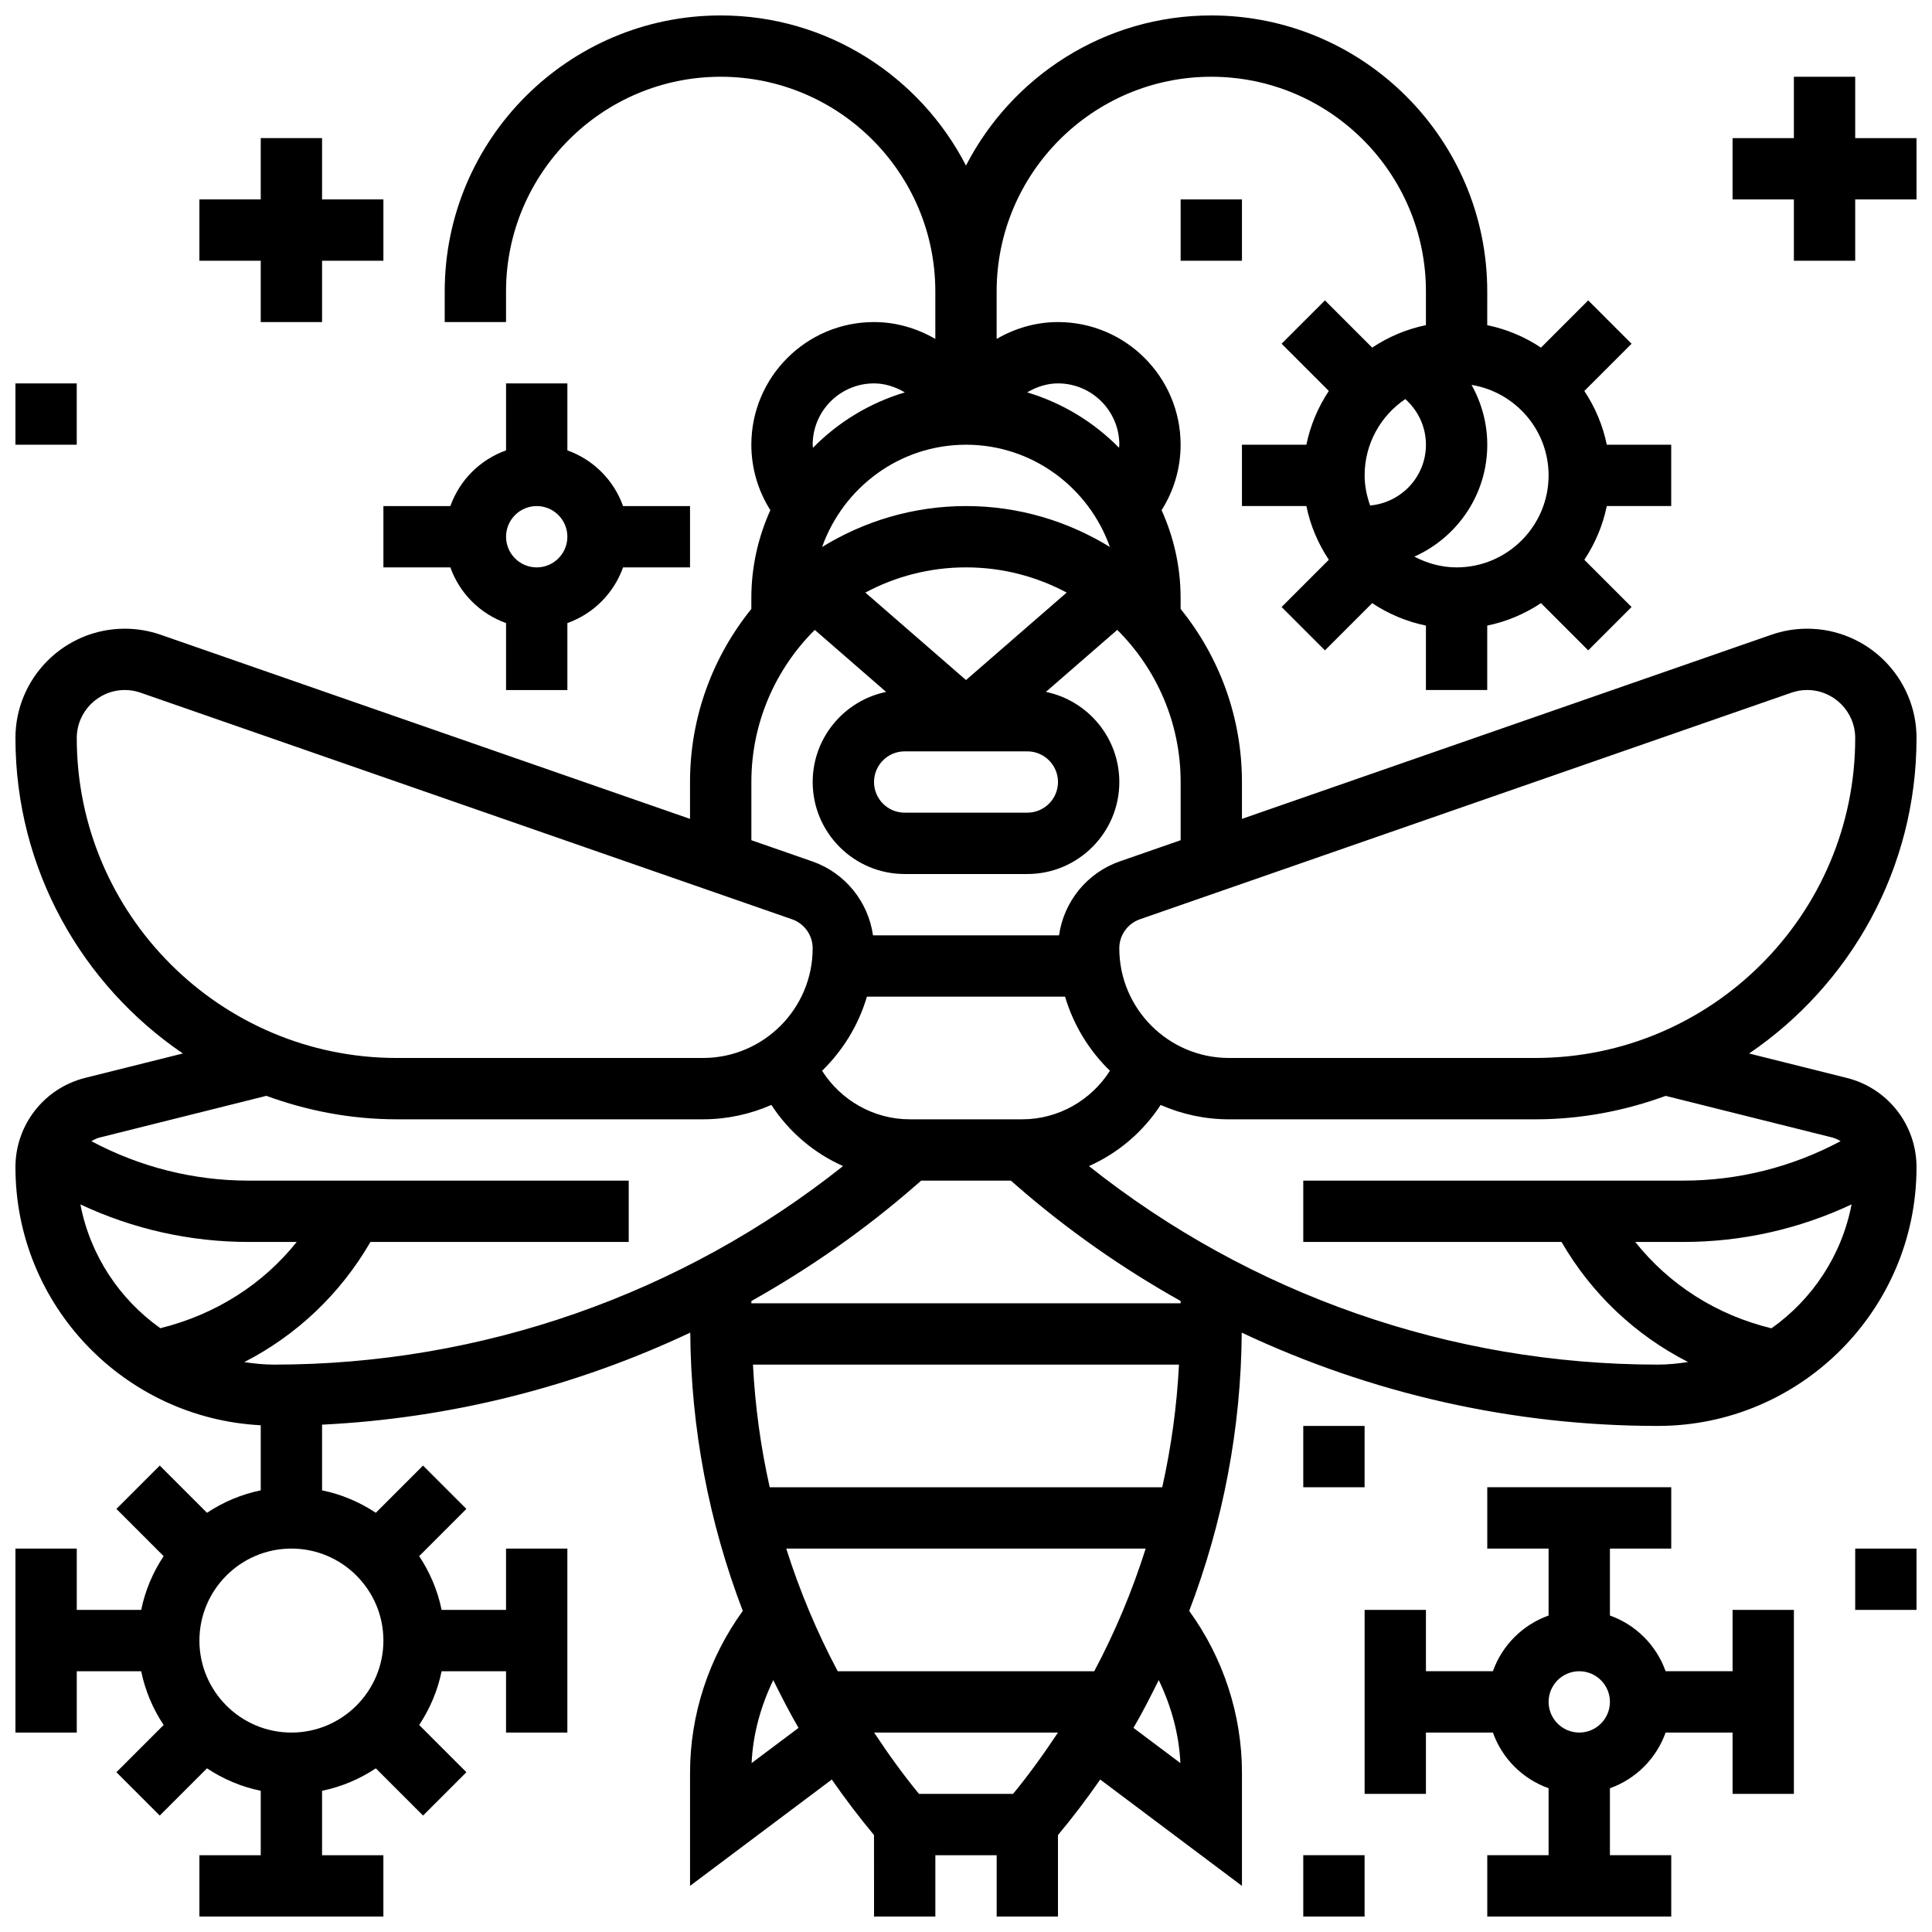
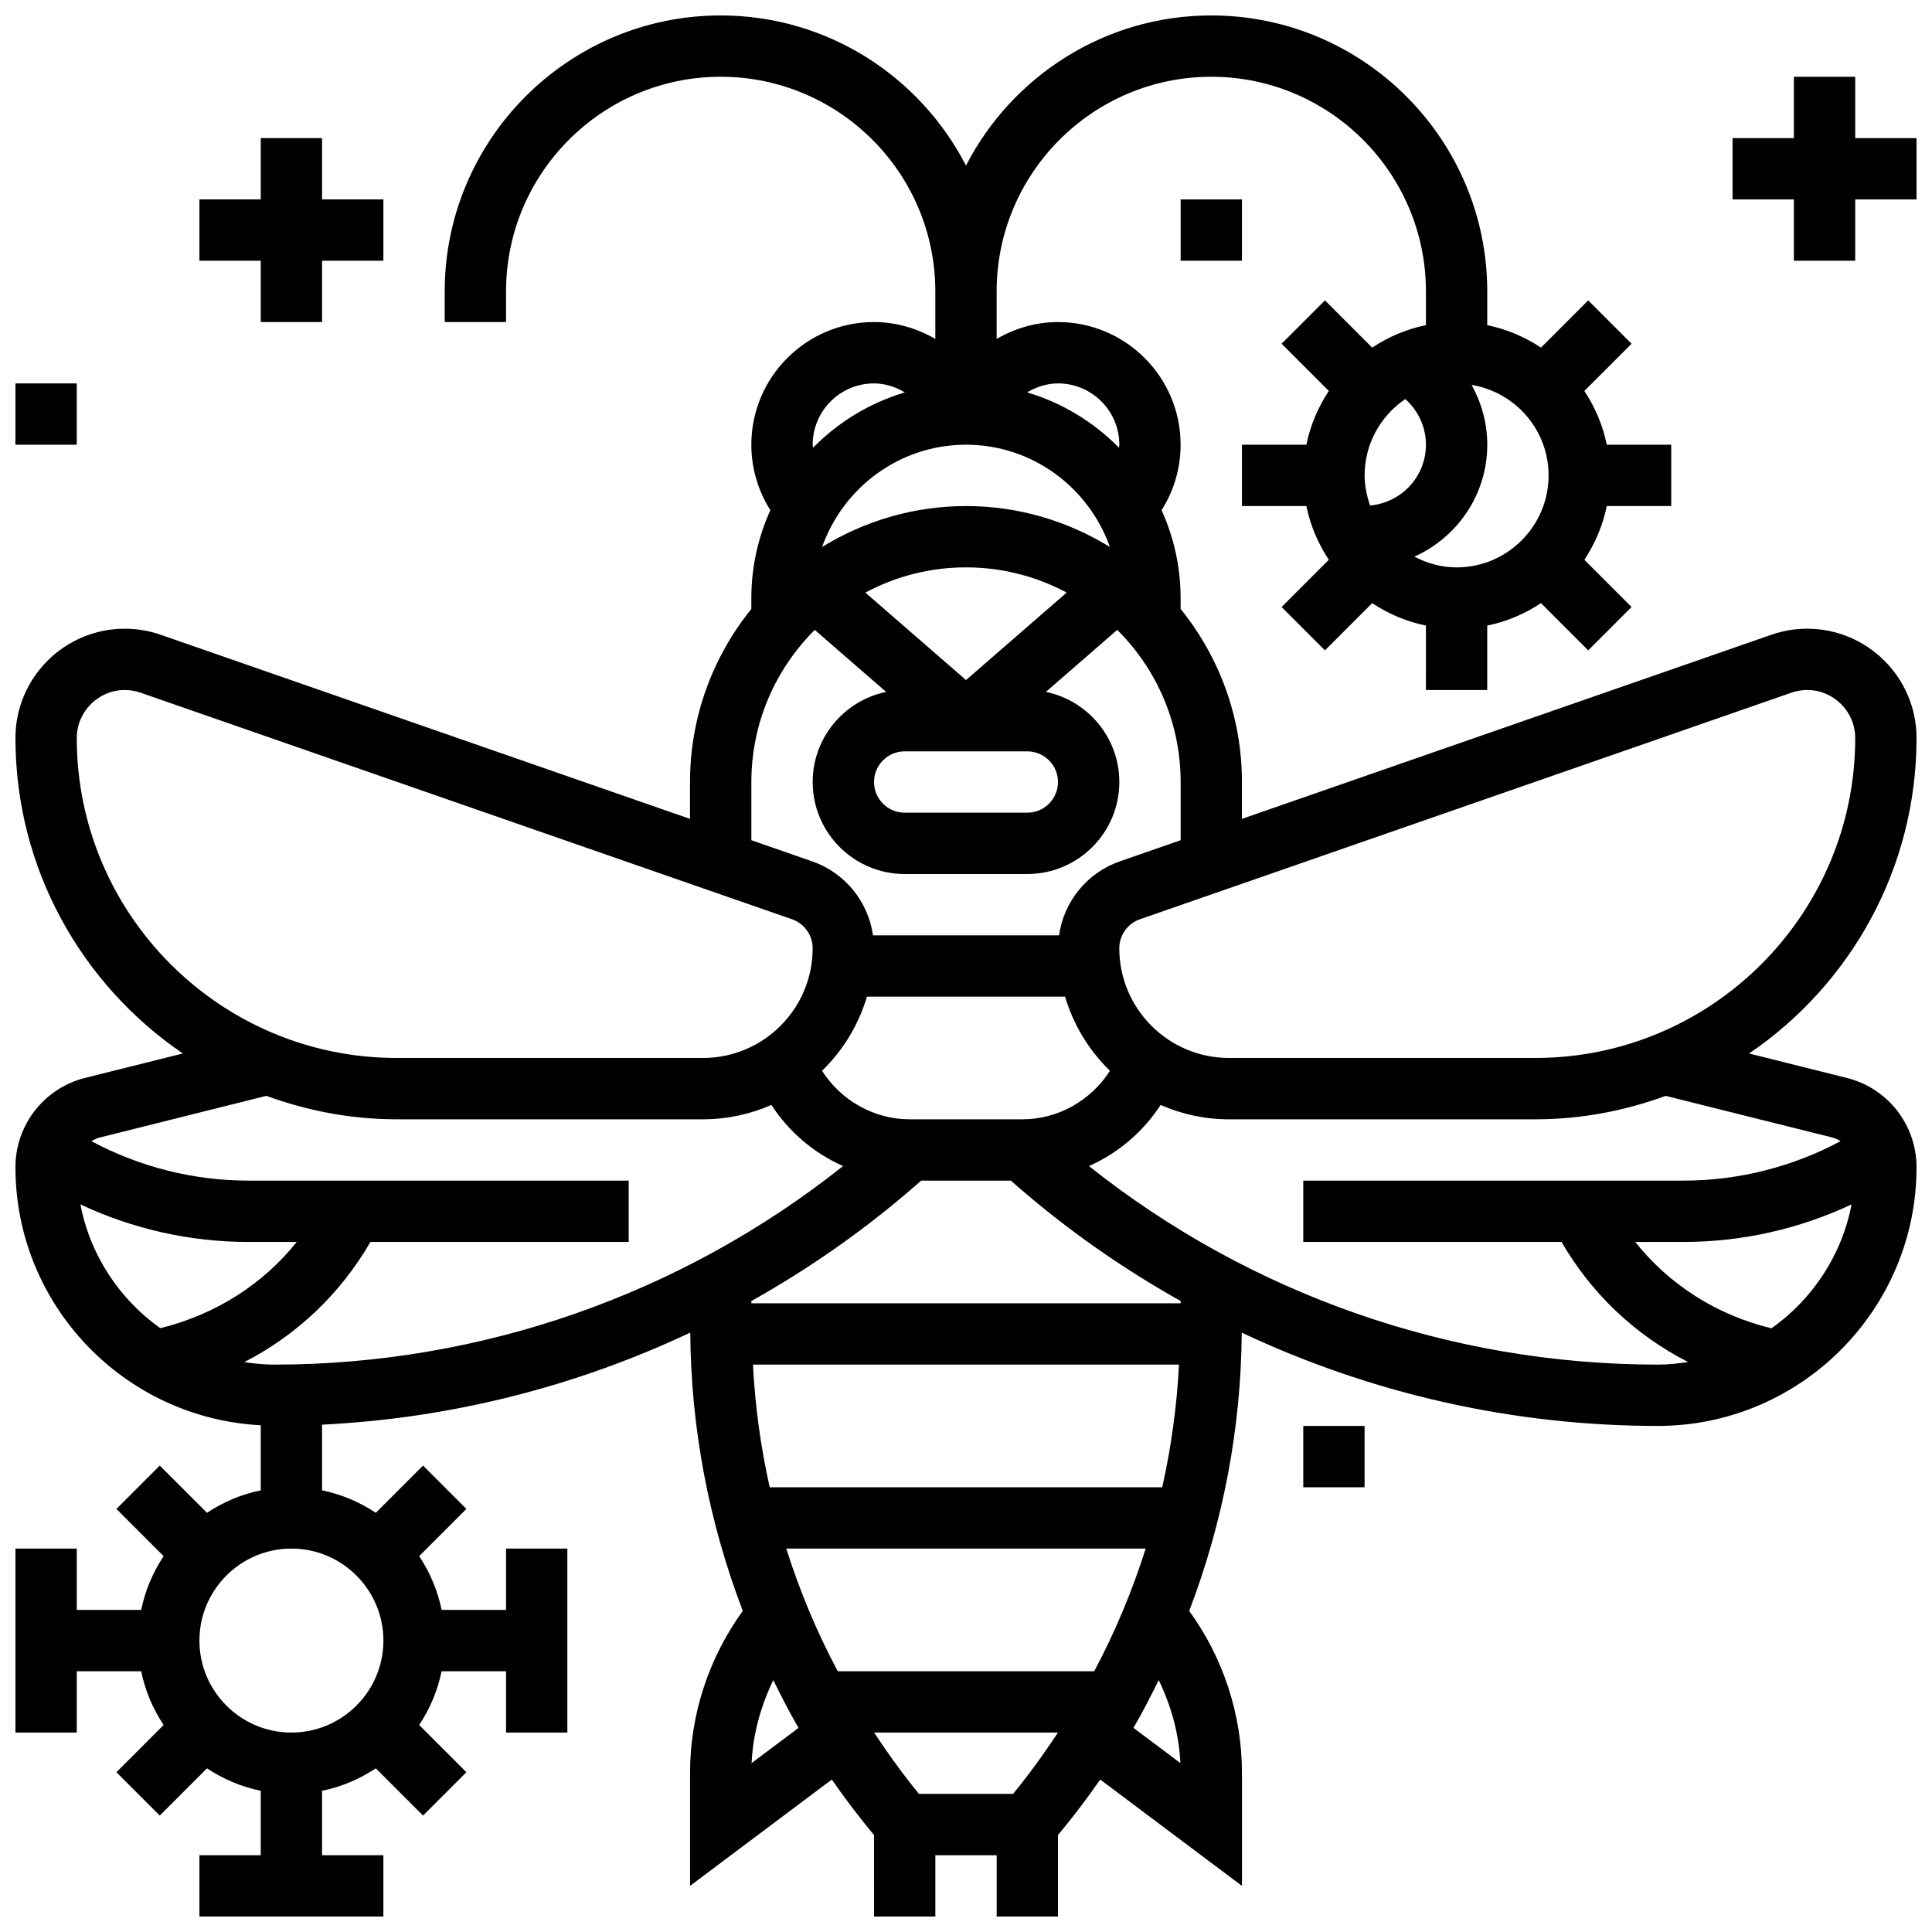
<svg xmlns="http://www.w3.org/2000/svg" width="800px" height="800px" version="1.1" viewBox="144 144 512 512">
  <defs>
    <clipPath id="f">
      <path d="m148.09 148.09h503.81v503.81h-503.81z" />
    </clipPath>
    <clipPath id="e">
      <path d="m505 538h115v113.9h-115z" />
    </clipPath>
    <clipPath id="d">
-       <path d="m635 554h16.902v17h-16.902z" />
-     </clipPath>
+       </clipPath>
    <clipPath id="c">
-       <path d="m489 635h17v16.902h-17z" />
+       <path d="m489 635h17v16.902z" />
    </clipPath>
    <clipPath id="b">
      <path d="m603 164h48.902v50h-48.902z" />
    </clipPath>
    <clipPath id="a">
      <path d="m148.09 245h16.906v17h-16.906z" />
    </clipPath>
  </defs>
  <g clip-path="url(#f)">
    <path d="m651.9 339.59c0-15.977-13-28.977-28.977-28.977-3.25 0-6.453 0.543-9.516 1.609l-140.28 48.789v-9.77c0-17.363-6.109-33.309-16.25-45.863l-0.004-2.891c0-8.297-1.828-16.172-5.039-23.281 3.269-5.16 5.039-11.148 5.039-17.352 0-17.926-14.578-32.504-32.504-32.504-5.859 0-11.402 1.656-16.25 4.469v-12.594c0-31.367 25.523-56.883 56.883-56.883 31.359 0 56.883 25.516 56.883 56.883v8.945c-5.176 1.055-9.98 3.121-14.246 5.949l-12.516-12.516-11.488 11.488 12.516 12.516c-2.828 4.266-4.891 9.07-5.949 14.246h-17.074v16.25h17.074c1.055 5.176 3.121 9.988 5.949 14.246l-12.516 12.516 11.488 11.488 12.516-12.516c4.258 2.828 9.07 4.891 14.246 5.949l-0.004 17.074h16.25v-17.074c5.176-1.055 9.98-3.121 14.246-5.949l12.516 12.516 11.488-11.488-12.516-12.516c2.828-4.266 4.891-9.07 5.949-14.246l17.074 0.004v-16.25h-17.074c-1.055-5.176-3.121-9.988-5.949-14.246l12.516-12.516-11.488-11.488-12.516 12.516c-4.258-2.828-9.07-4.891-14.246-5.949l0.004-8.949c0-40.32-32.805-73.133-73.133-73.133-28.312 0-52.859 16.195-65.008 39.785-12.148-23.59-36.699-39.785-65.008-39.785-40.328 0-73.133 32.812-73.133 73.133v8.125h16.25v-8.125c0-31.367 25.523-56.883 56.883-56.883 31.359 0 56.883 25.516 56.883 56.883v12.594c-4.856-2.809-10.395-4.469-16.254-4.469-17.926 0-32.504 14.578-32.504 32.504 0 6.199 1.77 12.188 5.039 17.348-3.211 7.113-5.039 14.988-5.039 23.285v2.894c-10.141 12.555-16.25 28.508-16.25 45.863v9.766l-140.27-48.789c-3.07-1.066-6.266-1.609-9.523-1.609-15.977 0-28.977 13-28.977 28.977 0 34.723 17.617 65.398 44.367 83.59l-25.914 6.477c-10.855 2.731-18.453 12.461-18.453 23.664 0 36.609 28.855 66.52 65.008 68.387v17.25c-5.176 1.055-9.98 3.121-14.246 5.949l-12.516-12.516-11.488 11.488 12.516 12.516c-2.828 4.262-4.891 9.074-5.949 14.25h-17.074v-16.25l-16.25-0.004v48.754h16.25v-16.25h17.074c1.055 5.176 3.121 9.988 5.949 14.246l-12.516 12.516 11.488 11.488 12.516-12.516c4.266 2.828 9.07 4.894 14.246 5.949v17.074h-16.254v16.25h48.754v-16.25h-16.25v-17.074c5.176-1.055 9.98-3.121 14.246-5.949l12.516 12.516 11.488-11.488-12.516-12.516c2.828-4.266 4.891-9.07 5.949-14.246h17.074v16.25h16.25v-48.754h-16.25v16.25h-17.074c-1.055-5.176-3.121-9.988-5.949-14.246l12.516-12.516-11.488-11.488-12.516 12.516c-4.258-2.828-9.07-4.891-14.246-5.949v-17.406c34.008-1.664 67.129-10.035 97.578-24.395 0.172 25.402 4.973 50.355 13.918 73.75-9.02 12.441-13.977 27.48-13.977 42.906v29.965l37.566-28.18c3.504 5.055 7.231 9.953 11.188 14.715l0.004 21.59h16.25v-16.25h16.25v16.25h16.25v-21.59c3.957-4.754 7.688-9.66 11.188-14.715l37.566 28.18v-29.961c0-15.43-4.957-30.473-13.977-42.906 8.945-23.395 13.742-48.348 13.918-73.75 34.219 16.137 71.828 24.727 110.26 24.727 37.812 0 68.566-30.766 68.566-68.566 0-11.207-7.598-20.934-18.461-23.656l-25.906-6.477c26.75-18.191 44.367-48.867 44.367-83.598zm-135.48-89.832c3.414 3.047 5.469 7.387 5.469 12.098 0 8.469-6.523 15.359-14.797 16.105-0.875-2.508-1.453-5.168-1.453-7.977 0-8.41 4.281-15.84 10.781-20.227zm37.973 20.227c0 13.441-10.938 24.379-24.379 24.379-4.055 0-7.824-1.09-11.199-2.852 11.363-5.074 19.328-16.434 19.328-29.656 0-5.68-1.512-11.094-4.168-15.855 11.555 1.906 20.418 11.891 20.418 23.984zm-138.14 73.133c4.484 0 8.125 3.648 8.125 8.125 0 4.477-3.641 8.125-8.125 8.125h-32.504c-4.484 0-8.125-3.648-8.125-8.125 0-4.477 3.641-8.125 8.125-8.125zm-16.25-18.895-26.676-23.184c7.961-4.25 17.035-6.68 26.676-6.68 9.637 0 18.715 2.43 26.676 6.68zm0-62.367c17.633 0 32.535 11.367 38.137 27.102-11.121-6.832-24.152-10.848-38.137-10.848s-27.02 4.016-38.137 10.848c5.598-15.73 20.5-27.102 38.137-27.102zm40.629 0c0 0.277-0.066 0.543-0.074 0.812-6.664-6.785-15.008-11.895-24.352-14.684 2.445-1.438 5.207-2.379 8.172-2.379 8.965 0 16.254 7.289 16.254 16.25zm-81.262 0c0-8.965 7.289-16.25 16.25-16.25 2.965 0 5.731 0.941 8.176 2.383-9.344 2.789-17.691 7.898-24.352 14.684-0.008-0.27-0.074-0.539-0.074-0.816zm-16.25 89.387c0-15.738 6.438-30.008 16.805-40.312l18.91 16.438c-11.094 2.277-19.465 12.117-19.465 23.875 0 13.441 10.938 24.379 24.379 24.379h32.504c13.441 0 24.379-10.938 24.379-24.379 0-11.758-8.371-21.598-19.461-23.883l18.91-16.438c10.367 10.312 16.801 24.582 16.801 40.32v15.422l-16.137 5.613c-8.688 3.023-14.82 10.668-16.09 19.602h-49.301c-1.27-8.93-7.402-16.57-16.098-19.602l-16.137-5.613zm113.76 138.14h-113.76v-0.594c15.449-8.664 30.09-18.895 43.613-30.699l1.387-1.211h23.77l1.391 1.211c13.52 11.809 28.164 22.031 43.602 30.691zm-22.891 97.512h-67.988c-5.535-10.41-10.078-21.281-13.637-32.504h95.254c-3.551 11.223-8.094 22.094-13.629 32.504zm-9.621 16.254c-3.707 5.582-7.606 11.043-11.895 16.25h-24.93c-4.289-5.207-8.199-10.668-11.895-16.25zm27.645-65.008h-104.03c-2.391-10.652-3.875-21.508-4.438-32.504h112.9c-0.559 10.992-2.055 21.852-4.438 32.504zm-37.078-97.512h-29.871c-9.5 0-18.227-5.023-23.207-12.863 5.508-5.356 9.652-12.082 11.887-19.641h52.512c2.234 7.559 6.379 14.285 11.887 19.641-4.981 7.84-13.707 12.863-23.207 12.863zm-250.59-101.04c0-7.012 5.715-12.727 12.727-12.727 1.43 0 2.836 0.234 4.184 0.707l172.65 60.051c3.269 1.141 5.461 4.227 5.461 7.68 0 16.035-13.039 29.074-29.074 29.074h-81.16c-46.75 0-84.789-38.035-84.789-84.785zm50.238 94.82c10.797 3.949 22.402 6.219 34.551 6.219h81.16c6.445 0 12.57-1.375 18.129-3.812 4.664 7.16 11.27 12.773 19 16.203-42.793 34.008-95.895 52.617-150.76 52.617-2.699 0-5.332-0.27-7.922-0.668 13.879-7.117 25.441-18.047 33.43-31.836h68.445v-16.25l-100.72-0.004c-14.625 0-28.863-3.617-41.672-10.449 0.699-0.43 1.445-0.789 2.273-0.992zm-49.277 28.77c13.902 6.531 29.066 9.953 44.586 9.953h12.742c-8.988 11.246-21.484 19.211-36.137 22.859-10.816-7.672-18.598-19.316-21.191-32.812zm80.301 115.59c0 13.441-10.938 24.379-24.379 24.379-13.441 0-24.379-10.938-24.379-24.379 0-13.441 10.938-24.379 24.379-24.379 13.441 0 24.379 10.938 24.379 24.379zm97.578 32.465c0.348-7.68 2.43-15.113 5.738-21.988 2.121 4.273 4.289 8.531 6.695 12.668zm113.63 0-12.434-9.328c2.414-4.129 4.574-8.387 6.695-12.668 3.309 6.871 5.387 14.309 5.738 21.996zm156.65-115.22c-14.449-3.477-27.035-11.488-36.113-22.883h12.75c15.52 0 30.691-3.422 44.586-9.953-2.59 13.504-10.391 25.164-21.223 32.836zm16.023-50.586c0.828 0.203 1.586 0.57 2.285 0.992-12.809 6.844-27.055 10.457-41.672 10.457h-100.72v16.25h68.438c7.973 13.75 19.52 24.664 33.535 31.82-2.625 0.41-5.289 0.688-8.02 0.688-54.867 0-107.97-18.609-150.75-52.609 7.727-3.438 14.336-9.051 19-16.203 5.559 2.438 11.684 3.812 18.129 3.812h81.16c12.148 0 23.754-2.266 34.551-6.215zm-78.629-21.055h-81.16c-16.031 0-29.074-13.039-29.074-29.074 0-3.453 2.195-6.543 5.453-7.68l172.67-60.051c1.34-0.469 2.746-0.707 4.176-0.707 7.012 0 12.727 5.715 12.727 12.727 0 46.75-38.039 84.785-84.789 84.785z" />
  </g>
  <g clip-path="url(#e)">
-     <path d="m603.15 586.89h-17.746c-2.453-6.883-7.875-12.301-14.758-14.758v-17.746h16.25v-16.25h-48.754v16.25h16.25v17.746c-6.883 2.453-12.301 7.875-14.758 14.758h-17.746v-16.25h-16.25v48.754h16.25v-16.25h17.746c2.453 6.883 7.875 12.301 14.758 14.758v17.746h-16.25v16.25h48.754v-16.25h-16.25v-17.746c6.883-2.453 12.301-7.875 14.758-14.758h17.746v16.25h16.25v-48.754h-16.25zm-40.629 16.254c-4.484 0-8.125-3.648-8.125-8.125 0-4.477 3.641-8.125 8.125-8.125s8.125 3.648 8.125 8.125c0 4.477-3.641 8.125-8.125 8.125z" />
-   </g>
+     </g>
  <path d="m489.38 521.89h16.25v16.25h-16.25z" />
  <g clip-path="url(#d)">
    <path d="m635.65 554.39h16.25v16.25h-16.25z" />
  </g>
  <g clip-path="url(#c)">
-     <path d="m489.38 635.65h16.25v16.25h-16.25z" />
-   </g>
-   <path d="m278.11 245.61v17.746c-6.883 2.453-12.301 7.875-14.758 14.758h-17.746v16.25h17.746c2.453 6.883 7.875 12.301 14.758 14.758v17.746h16.25v-17.746c6.883-2.453 12.301-7.875 14.758-14.758h17.746v-16.25h-17.746c-2.453-6.883-7.875-12.301-14.758-14.758v-17.746zm8.125 48.754c-4.484 0-8.125-3.648-8.125-8.125s3.641-8.125 8.125-8.125 8.125 3.648 8.125 8.125-3.641 8.125-8.125 8.125z" />
+     </g>
  <path d="m213.1 229.35h16.25v-16.25h16.254v-16.254h-16.254v-16.25h-16.25v16.25h-16.254v16.254h16.254z" />
  <g clip-path="url(#b)">
    <path d="m635.65 180.6v-16.254h-16.254v16.254h-16.25v16.25h16.25v16.254h16.254v-16.254h16.25v-16.25z" />
  </g>
  <path d="m456.88 196.85h16.25v16.25h-16.25z" />
  <g clip-path="url(#a)">
    <path d="m148.09 245.61h16.25v16.25h-16.25z" />
  </g>
</svg>